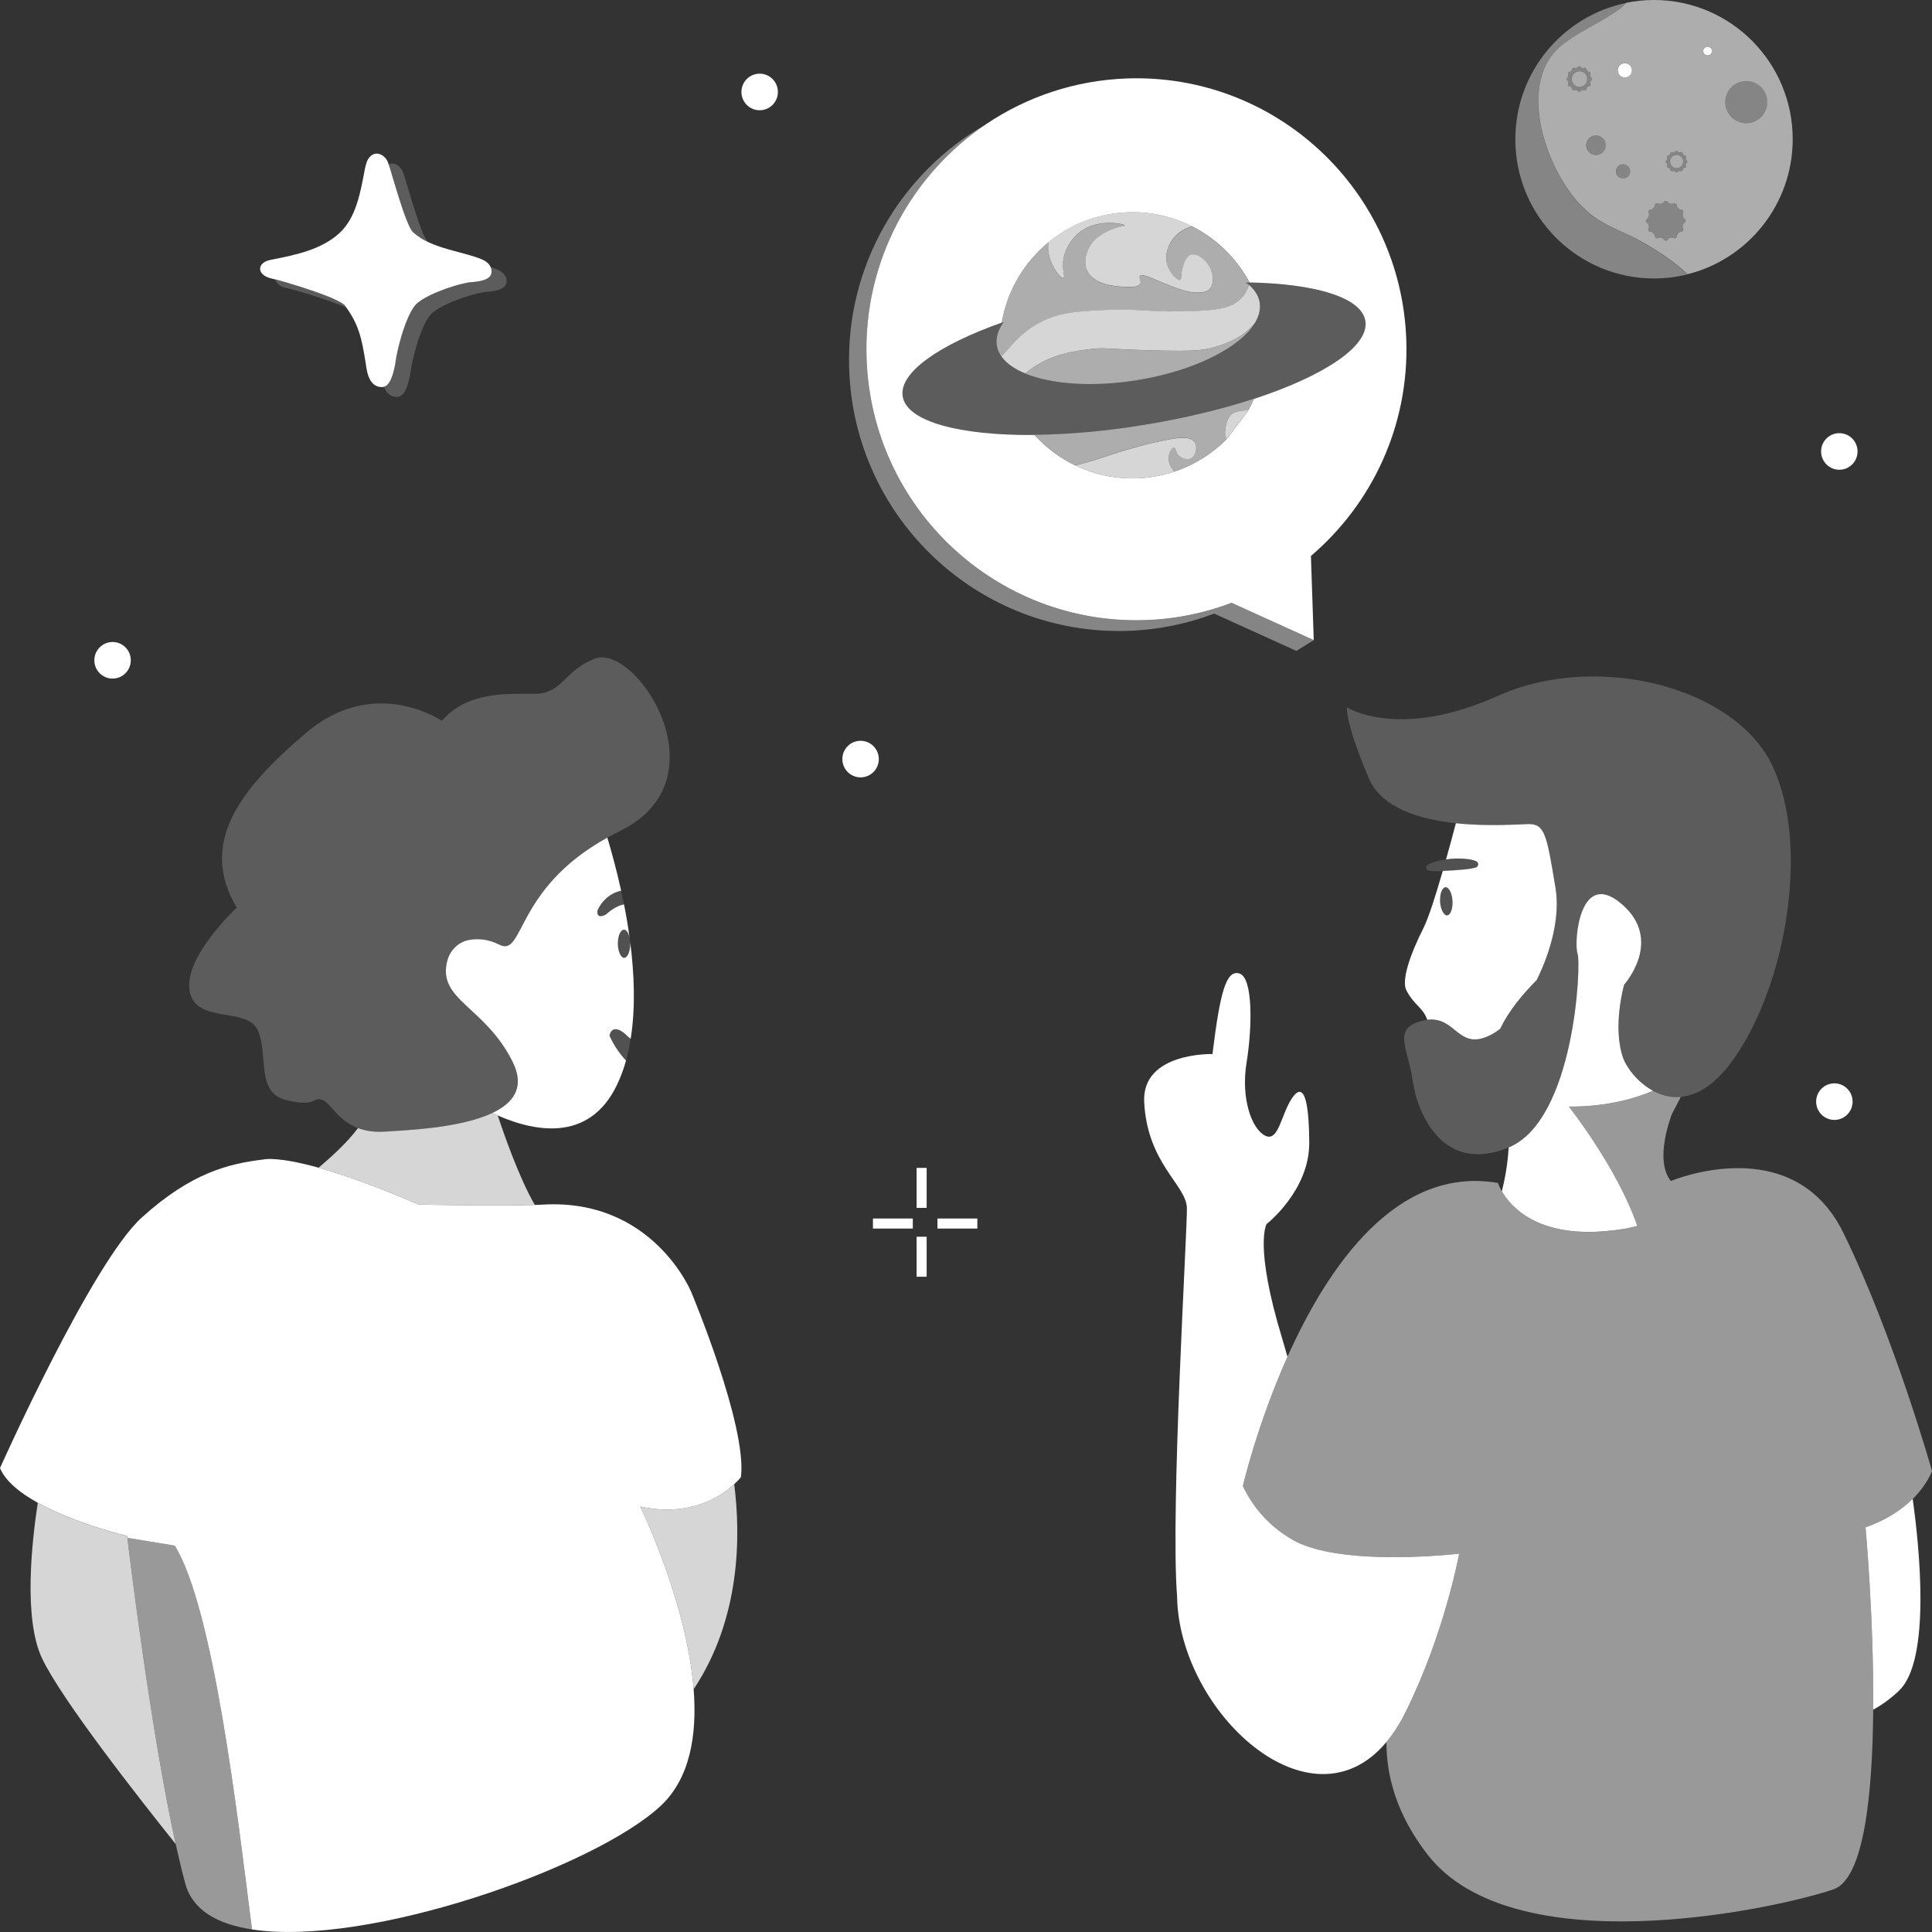
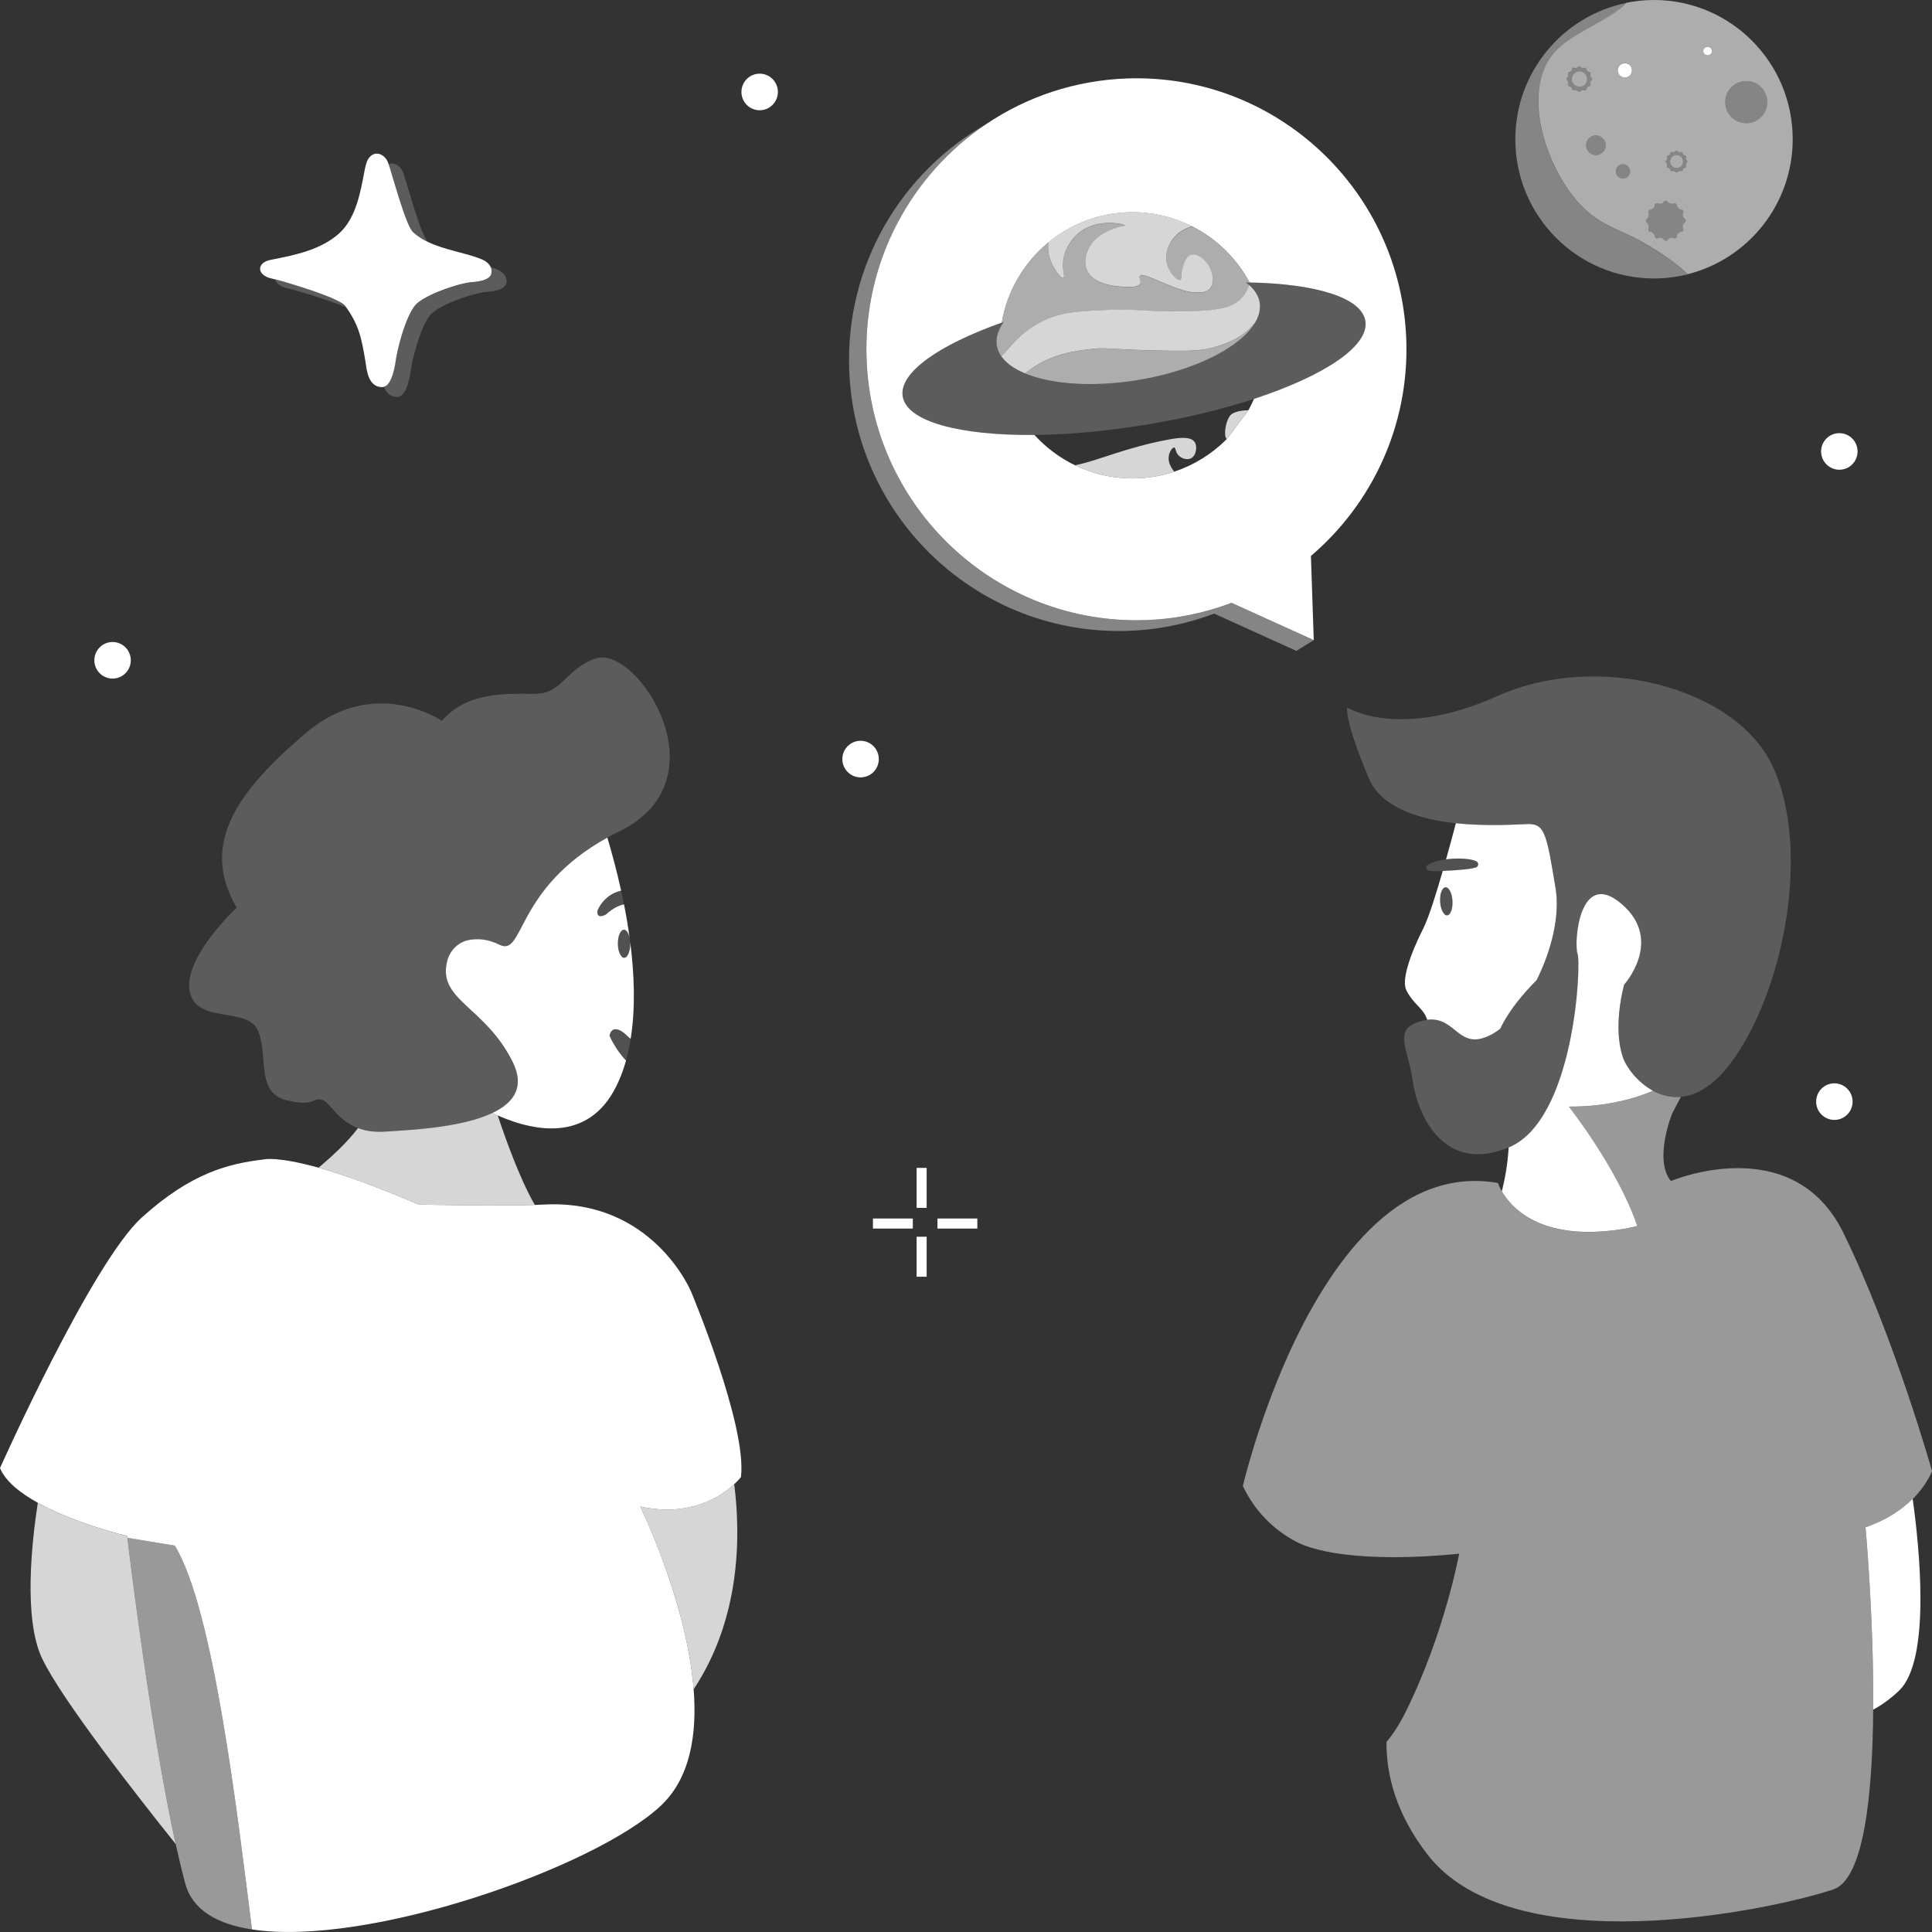
<svg xmlns="http://www.w3.org/2000/svg" viewBox="0 0 300 300">
  <rect x="0" y="0" width="300" height="300" fill="#333333" stroke="none" />
  <g fill="#fff">
    <path d="m 265.15 7.25 c .37 0 .67 .3 .67 .68 s -.3 .68 -.67 .68 -.67 -.3 -.67 -.68 .3 -.68 .67 -.68 z m -12.85 2.56 c .61 0 1.11 .5 1.11 1.11 s -.5 1.11 -1.11 1.11 -1.11 -.5 -1.11 -1.11 .5 -1.11 1.11 -1.11 z m -6.86 .59 c -.05 -.07 -.12 -.11 -.2 -.11 v -.01 c -.08 0 -.16 .04 -.21 .11 -.05 .09 -.12 .14 -.23 .16 -.02 0 -.03 .01 -.05 .01 -.1 .03 -.19 .03 -.28 -.02 -.07 -.04 -.16 -.03 -.23 .01 l -.01 -.01 c -.07 .04 -.12 .12 -.12 .2 0 .1 -.04 .18 -.12 .25 -.01 .01 -.03 .03 -.04 .04 -.07 .08 -.15 .12 -.25 .13 -.08 .01 -.15 .05 -.19 .12 l -.01 -.01 c -.04 .07 -.04 .16 -.01 .23 .05 .08 .06 .18 .02 .28 -.01 .02 -.01 .03 -.01 .05 -.02 .1 -.07 .18 -.15 .24 -.07 .05 -.11 .12 -.11 .2 h -.01 c 0 .08 .04 .16 .11 .21 .09 .05 .14 .13 .16 .23 0 .02 .01 .04 .01 .05 .03 .1 .03 .19 -.02 .28 -.04 .07 -.03 .16 .01 .23 l -.01 .01 c .04 .07 .12 .12 .2 .12 .1 0 .18 .04 .25 .12 .01 .01 .03 .03 .04 .04 .08 .07 .12 .16 .13 .25 .01 .08 .05 .15 .12 .19 l -.01 .01 c .07 .04 .16 .04 .23 .01 .08 -.05 .18 -.06 .28 -.02 .02 .01 .03 .01 .05 .01 .1 .02 .18 .07 .24 .15 .05 .07 .12 .11 .2 .11 v .01 c .08 0 .16 -.04 .21 -.11 .05 -.09 .12 -.14 .23 -.16 .02 0 .04 -.01 .05 -.01 .1 -.03 .19 -.03 .28 .02 .07 .04 .16 .03 .23 -.01 l .01 .01 c .07 -.04 .12 -.12 .12 -.2 0 -.1 .04 -.18 .12 -.25 .01 -.01 .03 -.03 .04 -.04 .07 -.08 .15 -.12 .25 -.13 .08 -.01 .15 -.05 .19 -.12 l .01 .01 c .04 -.07 .04 -.16 .01 -.23 -.05 -.08 -.06 -.18 -.02 -.28 .01 -.02 .01 -.03 .01 -.05 .02 -.1 .07 -.18 .15 -.24 .07 -.05 .11 -.12 .11 -.2 h .01 c 0 -.08 -.04 -.16 -.11 -.21 -.09 -.05 -.14 -.13 -.16 -.23 0 -.02 -.01 -.04 -.01 -.05 -.03 -.1 -.03 -.19 .02 -.28 .04 -.07 .03 -.16 -.01 -.23 l .01 -.01 c -.04 -.07 -.12 -.12 -.2 -.12 -.1 0 -.18 -.04 -.25 -.12 -.01 -.01 -.03 -.03 -.04 -.04 -.08 -.07 -.12 -.16 -.13 -.25 -.01 -.08 -.05 -.15 -.12 -.19 l .01 -.01 c -.07 -.04 -.16 -.04 -.23 -.01 -.08 .05 -.18 .06 -.28 .02 -.02 -.01 -.03 -.01 -.05 -.01 -.1 -.02 -.18 -.07 -.24 -.15 z m 25.73 2.19 c 1.8 0 3.26 1.46 3.26 3.27 s -1.46 3.27 -3.26 3.27 -3.26 -1.46 -3.26 -3.27 1.46 -3.27 3.26 -3.27 z m -23.34 8.43 c .84 0 1.53 .69 1.53 1.53 s -.68 1.53 -1.53 1.53 -1.53 -.69 -1.53 -1.53 .68 -1.53 1.53 -1.53 z m 12.67 2.47 c -.04 -.06 -.1 -.09 -.17 -.09 v -.01 c -.07 0 -.14 .04 -.18 .09 -.04 .07 -.1 .11 -.19 .13 -.02 0 -.03 .01 -.05 .01 -.08 .03 -.16 .02 -.24 -.01 -.06 -.03 -.13 -.03 -.19 .01 v -.01 c -.06 .04 -.1 .1 -.11 .17 0 .08 -.03 .15 -.1 .21 -.01 .01 -.02 .02 -.03 .03 -.06 .07 -.13 .1 -.21 .11 -.07 .01 -.13 .04 -.16 .1 h -.01 c -.04 .06 -.04 .14 -.01 .2 .04 .07 .05 .15 .02 .23 -.01 .02 -.01 .03 -.01 .05 -.02 .09 -.06 .15 -.13 .2 -.06 .04 -.09 .1 -.09 .17 h -.01 c 0 .07 .04 .14 .09 .18 .07 .04 .11 .11 .13 .19 0 .02 .01 .03 .01 .05 .03 .08 .02 .16 -.01 .24 -.03 .06 -.03 .13 .01 .19 h -.01 c .04 .06 .1 .1 .17 .11 .08 0 .15 .03 .21 .1 .01 .01 .02 .02 .03 .03 .06 .06 .1 .13 .11 .21 .01 .07 .04 .13 .1 .16 v .01 c .06 .04 .14 .04 .2 .01 .07 -.04 .15 -.05 .23 -.02 .02 .01 .03 .01 .05 .01 .09 .02 .15 .06 .2 .13 .04 .06 .1 .09 .17 .09 v .01 c .07 0 .14 -.04 .18 -.09 .04 -.07 .1 -.12 .19 -.13 .02 0 .03 -.01 .05 -.01 .08 -.03 .16 -.02 .24 .01 .06 .03 .13 .03 .19 -.01 v .01 c .06 -.04 .1 -.1 .11 -.17 0 -.08 .03 -.15 .1 -.21 .01 -.01 .02 -.02 .03 -.03 .06 -.07 .13 -.1 .21 -.11 .07 -.01 .13 -.04 .16 -.1 h .01 c .04 -.06 .04 -.14 .01 -.2 -.04 -.07 -.05 -.15 -.02 -.23 .01 -.02 .01 -.03 .01 -.05 .02 -.09 .06 -.15 .13 -.2 .06 -.04 .09 -.1 .09 -.17 h .01 c 0 -.07 -.04 -.14 -.09 -.18 -.07 -.04 -.11 -.11 -.13 -.19 0 -.02 -.01 -.03 -.01 -.05 -.03 -.08 -.02 -.16 .01 -.24 .03 -.06 .03 -.13 -.01 -.19 h .01 c -.04 -.06 -.1 -.1 -.17 -.11 -.08 0 -.15 -.03 -.21 -.1 -.01 -.01 -.02 -.02 -.03 -.03 -.06 -.06 -.1 -.13 -.11 -.21 -.01 -.07 -.04 -.13 -.1 -.16 v -.01 c -.06 -.04 -.14 -.04 -.2 -.01 -.07 .04 -.15 .05 -.23 .02 -.02 -.01 -.03 -.01 -.05 -.01 -.09 -.02 -.15 -.06 -.2 -.13 z m -8.47 2.01 c .61 0 1.11 .5 1.11 1.11 s -.5 1.11 -1.11 1.11 -1.11 -.5 -1.11 -1.11 .5 -1.11 1.11 -1.11 z m 6.92 5.83 c -.05 -.09 -.14 -.14 -.24 -.14 -.03 -.01 -.06 -.01 -.09 -.01 -.1 0 -.2 .06 -.25 .15 -.08 .15 -.21 .24 -.38 .27 -.02 .01 -.04 .01 -.07 .02 -.17 .06 -.33 .04 -.47 -.04 -.09 -.05 -.19 -.05 -.28 0 -.03 .01 -.06 .02 -.08 .04 -.09 .05 -.14 .15 -.14 .25 .01 .17 -.06 .31 -.2 .43 -.02 .02 -.03 .03 -.05 .05 -.12 .13 -.26 .2 -.43 .21 -.1 0 -.19 .06 -.24 .14 -.02 .02 -.04 .05 -.05 .07 -.05 .09 -.05 .2 0 .29 .09 .14 .1 .3 .04 .47 -.01 .02 -.01 .04 -.02 .07 -.04 .18 -.13 .31 -.27 .39 -.09 .05 -.14 .14 -.14 .24 -.01 .03 -.01 .06 -.01 .09 0 .1 .06 .2 .14 .25 .15 .08 .24 .21 .27 .38 .01 .02 .01 .04 .02 .07 .06 .17 .04 .33 -.04 .47 -.05 .09 -.05 .19 0 .28 .01 .03 .02 .06 .04 .08 .05 .09 .15 .14 .25 .15 .17 -.01 .31 .06 .43 .2 .02 .02 .03 .03 .05 .05 .13 .12 .2 .26 .21 .43 0 .1 .06 .19 .14 .24 .02 .02 .05 .04 .07 .05 .09 .05 .2 .05 .29 0 .14 -.09 .3 -.1 .47 -.04 .02 .01 .04 .01 .07 .02 .17 .04 .31 .13 .39 .27 .05 .09 .14 .14 .24 .14 .03 .01 .06 .01 .09 .01 .1 0 .2 -.06 .25 -.15 .08 -.15 .21 -.24 .38 -.27 .02 -.01 .04 -.01 .07 -.02 .17 -.06 .33 -.04 .47 .04 .09 .05 .19 .05 .28 0 .03 -.01 .06 -.02 .08 -.04 .09 -.05 .14 -.15 .14 -.25 -.01 -.17 .06 -.31 .2 -.43 .02 -.02 .03 -.03 .05 -.05 .12 -.13 .26 -.2 .43 -.21 .1 0 .19 -.06 .24 -.14 .02 -.02 .04 -.05 .05 -.07 .05 -.09 .05 -.2 0 -.29 -.09 -.14 -.1 -.3 -.04 -.47 .01 -.02 .01 -.04 .02 -.07 .04 -.18 .13 -.31 .27 -.39 .09 -.05 .14 -.14 .14 -.24 .01 -.03 .01 -.06 .01 -.09 0 -.1 -.06 -.2 -.14 -.25 -.15 -.08 -.24 -.21 -.27 -.38 -.01 -.02 -.01 -.04 -.02 -.07 -.06 -.17 -.04 -.33 .04 -.47 .05 -.09 .05 -.19 0 -.28 -.01 -.03 -.02 -.06 -.04 -.08 -.05 -.09 -.15 -.14 -.25 -.15 -.17 .01 -.31 -.06 -.43 -.2 -.02 -.02 -.03 -.03 -.05 -.05 -.13 -.12 -.2 -.26 -.21 -.43 0 -.1 -.06 -.19 -.14 -.24 -.02 -.02 -.05 -.04 -.07 -.05 -.09 -.05 -.2 -.05 -.29 0 -.14 .09 -.3 .1 -.47 .04 -.02 -.01 -.04 -.01 -.07 -.02 -.17 -.04 -.31 -.13 -.39 -.27 z m -6.44 -30.89 c 1.4 -.29 2.84 -.44 4.32 -.44 11.89 0 21.54 9.68 21.54 21.61 0 10.12 -6.95 18.63 -16.32 20.97 -1 -.96 -2.07 -1.82 -3.22 -2.61 -1.73 -1.19 -3.54 -2.33 -5.44 -3.24 -2.05 -.98 -4.1 -1.76 -5.96 -3.13 -3.83 -2.82 -6.52 -7.91 -7.77 -12.43 -1.07 -3.87 -1.33 -8.77 1.07 -12.23 .85 -1.22 2.02 -2.16 3.25 -2.97 2.13 -1.4 4.45 -2.49 6.57 -3.9 .62 -.41 1.48 -.96 1.97 -1.65 z" fill-rule="evenodd" opacity=".6" />
    <path d="m 107.71 262.31 c -1.07 -13.65 -8.3 -28.38 -8.3 -28.38 7.79 1.7 12.62 -1.63 14.6 -3.47 1.03 8.14 .98 20.87 -6.3 31.85 z" opacity=".8" />
    <path d="m 83.05 187.1 c -5.67 .19 -18.02 -.05 -18.02 -.05 -6.9 -2.97 -11.94 -4.71 -15.56 -5.73 2.01 -1.69 4.49 -3.96 6.12 -6.15 1.1 .42 2.45 .66 4.15 .55 3.91 -.24 11.88 -.61 16.7 -2.89 h .01 c .27 .13 .55 .26 .84 .38 .92 2.78 3.33 9.73 5.76 13.89 z" opacity=".8" />
    <path d="m 27.28 286.34 c -5.73 -7.16 -17.72 -22.43 -20.75 -28.83 -2.91 -6.15 -1.6 -18.06 -.66 -24.15 5.9 3.28 13.88 5.16 13.88 5.16 s .02 .09 .03 .28 c .36 3.01 3.62 29.89 7.5 47.55 z" opacity=".8" />
    <path d="m 243.61 171.83 s 7.56 9.55 10.63 18.54 c -1.31 .35 -2.89 .62 -4.82 .79 -10.7 .97 -14.83 -3.78 -16.21 -6.17 v -.01 c .42 -1.7 .91 -4.11 1.05 -6.8 .01 0 .01 -.01 .02 -.01 10.23 -4.25 11.28 -28.47 10.68 -30.08 -.59 -1.62 .23 -13.38 6.84 -7.73 s .4 12.53 .4 12.53 -1.84 6.38 -.21 11.26 c .52 1.55 2.25 3.9 4.69 5.23 -2.54 1.08 -7.02 2.5 -13.07 2.45 z" />
    <path d="m 204 99.4 l -2.7 1.67 -12.76 -5.79 c -4.17 1.58 -8.66 2.52 -13.36 2.68 -23.14 .78 -42.54 -17.4 -43.32 -40.63 -.55 -16.22 8.13 -30.59 21.29 -38.06 -11.63 7.83 -19.1 21.31 -18.59 36.4 .78 23.23 20.18 41.41 43.33 40.63 4.69 -.16 9.18 -1.1 13.35 -2.68 l 12.76 5.79 z" opacity=".4" />
    <path d="m 218.37 52.81 c -.79 -23.23 -20.19 -41.41 -43.33 -40.63 -8.11 .28 -15.61 2.86 -21.89 7.08 -11.63 7.83 -19.1 21.31 -18.59 36.4 .78 23.23 20.18 41.41 43.33 40.63 4.69 -.16 9.18 -1.1 13.35 -2.68 l 12.76 5.79 -.44 -13.07 c 9.43 -8.04 15.26 -20.16 14.81 -33.53 z m -23.65 9.13 c -.26 .58 -.54 1.15 -.84 1.72 -.04 .02 -.09 .03 -.13 .05 h .1 l -3.33 4.44 -.03 .05 -.01 -.01 c -2.25 2.27 -5.03 4.01 -8.13 5.05 -2.04 .67 -4.22 1.05 -6.49 1.05 -3.2 0 -6.23 -.73 -8.93 -2.04 -2.4 -1.16 -4.53 -2.77 -6.3 -4.71 -11.58 .1 -19.82 -2.06 -20.46 -5.99 -.59 -3.67 5.59 -7.98 15.38 -11.45 .85 -5 3.49 -9.37 7.24 -12.46 3.56 -2.93 8.11 -4.69 13.07 -4.69 3.32 0 6.46 .79 9.24 2.2 3.8 1.91 6.92 4.97 8.93 8.71 10.26 .21 17.39 2.33 17.98 5.97 .64 3.9 -6.4 8.54 -17.29 12.11 z" />
    <path d="m 195.64 47.81 c -.04 .75 -.29 1.51 -.73 2.26 -.06 .08 -.12 .16 -.19 .24 -1.86 2.2 -4.28 3 -5.81 3.49 -1.98 .64 -3.58 .76 -9.37 .62 -7.94 -.19 -7.79 -.5 -10.06 -.23 -2.68 .31 -6.24 .77 -9.6 3.26 -.17 .12 -.42 .31 -.71 .53 -1.67 -.69 -2.94 -1.59 -3.68 -2.65 1.26 -1.16 2.63 -3.48 6.01 -5.26 3.04 -1.6 5.71 -1.73 10.38 -1.94 5.16 -.25 6.94 .49 14.09 .15 3.14 -.15 5.56 -.42 7.04 -2.25 .47 -.58 .75 -1.2 .93 -1.79 .21 .18 .4 .37 .57 .56 .58 .65 .96 1.38 1.09 2.17 .04 .27 .05 .55 .04 .82 z" opacity=".8" />
    <path d="m 294.88 262.53 c -1.4 1.32 -2.75 2.27 -4.01 2.94 .11 -14.14 -1.19 -28.31 -1.19 -28.31 3.39 -1.17 5.73 -2.84 7.32 -4.42 1 7.1 2.92 25.02 -2.12 29.78 z" />
-     <path d="m 226.58 241.25 s -2.3 12.58 -8.4 24.75 c -.88 1.77 -1.85 3.25 -2.89 4.49 -11.81 14.2 -32.12 -4.65 -32.51 -22.44 v -.11 c -1.07 -13.54 1.62 -57.3 1.52 -60.4 -.12 -3.55 -6.16 -6.89 -6.63 -16.42 -.39 -7.76 10.6 -7.45 10.6 -7.45 1.18 -9.53 2.09 -13 4.1 -12.53 2.25 .5 2.08 8.44 1.19 13.91 -.88 5.47 .76 10.18 2.86 11.28 2.09 1.1 2.5 -3.22 4.15 -5.73 1.66 -2.51 2.68 -.68 2.73 6.79 .06 7.48 -6.62 12.67 -6.62 12.67 s -2 3.25 2.42 17.8 c .28 .93 .56 1.88 .82 2.81 -4.71 10.53 -6.93 20.08 -6.93 20.08 1.98 4.13 4.95 6.88 8.33 8.68 .01 0 .01 .01 .02 .01 1.27 .62 2.79 1.09 4.45 1.44 8.24 1.74 19.8 .48 20.73 .38 .04 -.01 .06 -.01 .06 -.01 z" />
    <path d="m 241.54 137.89 c -1.35 -8.2 -1.65 -9.93 -4.14 -9.93 -1.2 0 -6.12 .43 -11.33 -.13 -.44 1.66 -.96 3.62 -1.53 5.62 .28 -.04 .57 -.08 .85 -.1 .64 -.05 1.28 -.05 1.91 -.01 .48 .03 .96 .09 1.43 .22 .15 .04 .31 .1 .46 .16 .15 .05 .27 .18 .32 .34 .08 .28 -.08 .57 -.36 .65 h -.01 c -.61 .18 -1.22 .25 -1.82 .31 l -1.8 .14 -1.49 .08 c -1.08 3.74 -2.21 7.32 -3.02 8.92 -2.06 4.07 -3.43 8.1 -2.62 9.64 1.18 2.25 2.54 2.67 3.17 4.39 .02 .05 .04 .1 .07 .16 h .01 c 4.5 -.55 4.77 4.96 9.87 2.34 .48 -.25 .96 -.57 1.45 -.95 1.36 -2.88 3.66 -5.55 5.63 -7.52 .01 0 .01 0 .01 -.01 2.27 -4.53 3.67 -9.96 2.94 -14.34 z m -16.03 2.86 c -.1 .79 -.41 1.37 -.8 1.39 -.14 .01 -.27 -.05 -.39 -.15 -.01 -.02 -.03 -.05 -.04 -.06 -.34 -.34 -.61 -1.05 -.66 -1.92 -.01 -.3 0 -.59 .03 -.85 .1 -.79 .41 -1.36 .81 -1.39 .26 -.01 .52 .22 .71 .6 .2 .38 .34 .92 .37 1.53 .02 .3 .01 .59 -.03 .85 z" />
    <path d="m 297 232.75 c -1.59 1.58 -3.93 3.24 -7.32 4.42 0 0 1.3 14.17 1.19 28.31 -.1 13.18 -1.43 26.31 -6.2 27.91 -9.89 3.31 -49.86 11.65 -63.04 -5.46 -4.86 -6.3 -6.37 -12.33 -6.34 -17.44 1.04 -1.23 2.01 -2.72 2.89 -4.49 6.1 -12.16 8.4 -24.75 8.4 -24.75 s -.02 0 -.06 .01 c -.93 .1 -12.49 1.36 -20.73 -.38 -1.66 -.34 -3.18 -.81 -4.45 -1.44 -.01 0 -.01 -.01 -.02 -.01 -3.38 -1.8 -6.35 -4.55 -8.33 -8.68 0 0 2.22 -9.55 6.93 -20.08 6.27 -13.99 16.94 -29.7 32.68 -26.98 0 0 .16 .53 .61 1.3 v .01 c 1.38 2.39 5.51 7.15 16.21 6.17 1.93 -.17 3.51 -.44 4.82 -.79 -3.07 -8.99 -10.63 -18.54 -10.63 -18.54 6.05 .05 10.53 -1.37 13.07 -2.45 h .01 c 1.26 .68 2.73 1.08 4.31 .94 l -1.34 2.56 s -2.92 7.13 -.21 10.5 c 0 0 18.92 -8.03 26.8 8.07 7.88 16.11 13.75 36.95 13.75 36.95 s -.7 2.07 -3 4.36 z" opacity=".5" />
    <path d="m 269.33 164.27 c -2.9 4.16 -5.77 5.82 -8.33 6.05 -1.58 .14 -3.05 -.26 -4.31 -.94 h -.01 c -2.44 -1.32 -4.17 -3.68 -4.69 -5.23 -1.63 -4.88 .21 -11.26 .21 -11.26 s 6.21 -6.88 -.4 -12.53 -7.43 6.11 -6.84 7.73 c .6 1.62 -.45 25.84 -10.68 30.08 -.01 0 -.01 .01 -.02 .01 -10.21 4.22 -14.19 -5.29 -14.9 -10.38 s -3.36 -8.23 1.71 -9.34 c .19 -.04 .38 -.07 .56 -.09 h .01 c 4.5 -.55 4.77 4.96 9.87 2.34 .48 -.25 .96 -.57 1.45 -.95 1.36 -2.88 3.66 -5.55 5.63 -7.52 .01 0 .01 0 .01 -.01 2.27 -4.53 3.67 -9.96 2.94 -14.34 -1.35 -8.2 -1.65 -9.93 -4.14 -9.93 -1.2 0 -6.12 .43 -11.33 -.13 -5.61 -.6 -11.56 -2.35 -13.53 -7 -3.8 -8.98 -3.37 -10.98 -3.37 -10.98 s 8.02 5.13 23.4 -1.79 c 15.38 -6.91 36.81 -1.42 42.63 10.8 5.82 12.2 2.27 33.69 -5.87 45.41 z" opacity=".2" />
    <path d="m 225.54 139.9 c .02 .3 .01 .59 -.03 .85 -.1 .79 -.41 1.37 -.8 1.39 -.14 .01 -.27 -.05 -.39 -.15 -.01 -.02 -.03 -.05 -.04 -.06 -.34 -.34 -.61 -1.05 -.66 -1.92 -.01 -.3 0 -.59 .03 -.85 .1 -.79 .41 -1.36 .81 -1.39 .26 -.01 .52 .22 .71 .6 .2 .38 .34 .92 .37 1.53 z" opacity=".15" />
    <path d="m 229.15 134.72 h -.01 c -.61 .18 -1.22 .25 -1.82 .31 l -1.8 .14 -1.49 .08 -.31 .02 c -.3 .01 -.61 .02 -.91 .01 -.31 -.01 -.62 -.03 -.95 -.09 -.07 -.02 -.13 -.04 -.18 -.08 -.06 -.03 -.1 -.08 -.14 -.14 -.03 -.06 -.06 -.12 -.07 -.18 -.03 -.18 .06 -.38 .22 -.48 .15 -.09 .29 -.17 .44 -.24 .44 -.21 .91 -.34 1.37 -.44 .35 -.07 .69 -.13 1.04 -.17 .28 -.04 .57 -.08 .85 -.1 .64 -.05 1.28 -.05 1.91 -.01 .48 .03 .96 .09 1.43 .22 .15 .04 .31 .1 .46 .16 .15 .05 .27 .18 .32 .34 .08 .28 -.08 .57 -.36 .65 z" opacity=".15" />
    <path d="m 115.05 229.37 s -.35 .46 -1.04 1.09 c -1.98 1.85 -6.81 5.17 -14.6 3.47 0 0 7.23 14.73 8.3 28.38 .55 7.06 -.54 13.85 -5.15 18.13 -10.37 9.63 -45.53 21.93 -63.43 19.16 -2.27 -17.86 -5.95 -49.74 -11.98 -59.59 l -.76 -.13 -6.61 -1.09 c -.01 -.19 -.03 -.28 -.03 -.28 s -7.98 -1.88 -13.88 -5.16 c -2.72 -1.51 -5.01 -3.32 -5.87 -5.39 0 0 14.25 -31.87 22.01 -38.9 7.75 -7.02 13.6 -8.39 19.01 -9.03 0 0 1.96 -.51 8.45 1.29 3.62 1.02 8.66 2.76 15.56 5.73 0 0 12.35 .24 18.02 .05 .47 -.01 .89 -.03 1.25 -.05 17.05 -.99 23.02 13.54 23.02 13.54 s 8.73 20.79 7.73 28.78 z" />
    <path d="m 39.13 299.6 c -5.42 -.82 -9.26 -3.03 -10.36 -7.12 -.5 -1.86 -1 -3.93 -1.49 -6.15 -3.88 -17.65 -7.14 -44.54 -7.5 -47.55 l 6.61 1.09 .76 .13 c 6.03 9.84 9.71 41.73 11.98 59.59 z" opacity=".5" />
    <path d="m 94.64 160.81 s .86 2.09 2.57 3.87 c -.3 1.06 -.65 2.08 -1.08 3.06 -4.13 9.65 -12.75 8.14 -18.84 5.47 -.29 -.12 -.57 -.25 -.84 -.38 .21 -.1 .41 -.2 .61 -.31 2.89 -1.57 4.37 -3.93 2.56 -7.6 -4.31 -8.72 -11.84 -9.62 -10.14 -15.82 .44 -1.61 1.77 -2.87 3.4 -3.15 1.24 -.22 2.86 -.17 4.66 .74 3.89 1.98 2.33 -8.64 16.77 -16.63 .67 2.27 1.45 5.1 2.14 8.24 -2.79 .64 -3.68 3.12 -3.68 3.12 -.17 1.47 1.34 .57 1.34 .57 1.07 -.98 2.02 -1.41 2.79 -1.55 .33 1.66 .63 3.39 .86 5.16 -.05 -.22 -.11 -.43 -.19 -.6 -.18 -.39 -.42 -.64 -.69 -.63 -.39 0 -.73 .55 -.87 1.33 -.05 .26 -.07 .55 -.07 .85 .01 .86 .24 1.59 .56 1.94 .01 .02 .02 .05 .04 .07 .12 .11 .24 .17 .38 .17 .39 -.01 .73 -.56 .87 -1.35 .05 -.26 .07 -.54 .07 -.85 0 -.1 0 -.2 -.01 -.3 .65 5 .85 10.28 .08 15.08 -.3 -.23 -.61 -.5 -.94 -.83 0 0 -1.87 -1.68 -2.35 .31 z" />
    <path d="m 96.22 129.07 c -.67 .33 -1.31 .66 -1.91 .99 v .01 c -14.44 7.99 -12.88 18.61 -16.77 16.63 -1.8 -.91 -3.42 -.96 -4.66 -.74 -1.63 .28 -2.96 1.55 -3.4 3.15 -1.7 6.19 5.83 7.1 10.14 15.82 1.81 3.66 .33 6.03 -2.56 7.6 -.2 .11 -.4 .21 -.61 .31 h -.01 c -4.82 2.28 -12.79 2.65 -16.7 2.89 -1.7 .11 -3.05 -.13 -4.15 -.55 -3.16 -1.19 -4.25 -3.89 -5.47 -4.35 -1.64 -.62 -.91 1.16 -5.67 0 -4.76 -1.17 -2.74 -6.92 -4.39 -10.78 -1.65 -3.85 -9.7 -.92 -10.62 -6.2 -.91 -5.28 7.32 -12.91 7.32 -12.91 -5.85 -9.91 .19 -18.17 10.8 -27.17 10.62 -9 21.05 -1.84 21.05 -1.84 3.98 -4.59 10.03 -4.19 14.4 -4.19 s 4.61 -3.73 9.44 -5.48 c 6.35 -2.3 20.26 18.74 3.77 26.81 z" opacity=".2" />
    <ellipse cx="17.48" cy="102.53" rx="2.83" ry="2.84" />
    <ellipse cx="133.63" cy="117.87" rx="2.83" ry="2.84" />
    <ellipse cx="285.61" cy="70.1" rx="2.83" ry="2.84" />
    <ellipse cx="284.84" cy="171.06" rx="2.83" ry="2.84" />
    <ellipse cx="117.96" cy="14.28" rx="2.83" ry="2.84" />
    <path d="m 142.33 181.35 h 1.56 v 6.21 h -1.56 z" />
    <path d="m 142.33 192.04 h 1.56 v 6.21 h -1.56 z" />
    <path d="m 135.55 189.21 h 6.19 v 1.56 h -6.19 z" />
    <path d="m 145.57 189.21 h 6.19 v 1.56 h -6.19 z" />
    <path d="m 66.55 37.64 c -.4 -.18 -.78 -.39 -1.15 -.61 -.01 -.01 -.03 -.02 -.04 -.03 -.19 -.12 -.38 -.25 -.56 -.38 -.23 -.17 -.45 -.35 -.66 -.54 -.05 -.05 -.11 -.11 -.16 -.18 -.06 -.08 -.11 -.16 -.17 -.26 -.03 -.06 -.07 -.12 -.11 -.19 -.09 -.17 -.18 -.37 -.28 -.59 -.08 -.17 -.15 -.35 -.23 -.54 -.2 -.47 -.4 -1.02 -.6 -1.61 -.04 -.14 -.09 -.28 -.14 -.42 -.02 -.07 -.05 -.14 -.07 -.21 -.05 -.14 -.09 -.28 -.14 -.42 -.07 -.22 -.14 -.43 -.21 -.65 -.04 -.15 -.09 -.29 -.14 -.44 -.01 -.05 -.03 -.1 -.05 -.16 -.04 -.14 -.09 -.28 -.13 -.42 -.07 -.24 -.15 -.48 -.22 -.72 -.04 -.15 -.09 -.29 -.13 -.43 l -.03 -.09 c -.07 -.25 -.14 -.49 -.22 -.73 0 -.02 -.01 -.04 -.02 -.06 -.07 -.25 -.14 -.48 -.21 -.71 0 -.01 0 -.01 -.01 -.02 -.04 -.12 -.07 -.24 -.1 -.35 s -.06 -.22 -.1 -.32 c -.06 -.2 -.11 -.38 -.16 -.54 -.02 -.04 -.03 -.08 -.05 -.12 0 -.02 -.01 -.03 -.01 -.05 -.04 -.13 -.08 -.25 -.12 -.36 .92 -.39 1.93 .36 2.26 1.26 .7 1.99 2.74 9.79 3.89 10.86 .02 .02 .05 .04 .07 .06 z" opacity=".2" />
    <path d="m 78.66 43.84 c -.12 1.42 -2.94 1.45 -3.4 1.51 -2.64 .4 -7.4 2.19 -8.51 3.63 -1.39 1.8 -2.4 5.62 -2.83 7.73 -.17 .81 -.51 4.95 -2.28 4.93 -1.09 -.01 -1.68 -.71 -2.02 -1.55 .03 -.01 .06 -.02 .09 -.04 .04 -.01 .08 -.03 .11 -.05 .03 -.01 .06 -.02 .09 -.05 .05 -.03 .1 -.07 .15 -.1 .04 -.03 .07 -.07 .1 -.1 .12 -.12 .23 -.27 .33 -.43 s .19 -.34 .27 -.53 c .16 -.38 .29 -.81 .39 -1.23 .04 -.14 .07 -.29 .1 -.43 .04 -.18 .08 -.36 .11 -.53 0 -.02 0 -.05 .01 -.08 .03 -.13 .05 -.25 .06 -.37 .05 -.32 .09 -.59 .12 -.77 .01 -.06 .02 -.11 .03 -.15 .43 -2.12 1.45 -5.94 2.83 -7.74 1.11 -1.45 5.87 -3.23 8.52 -3.63 .45 -.06 3.27 -.09 3.39 -1.5 .01 -.06 .01 -.13 .01 -.19 0 -.08 -.01 -.15 -.02 -.22 s -.02 -.14 -.04 -.21 c -.02 -.09 -.06 -.18 -.1 -.27 .21 .07 .43 .14 .64 .21 .53 .2 1.98 .75 1.85 2.18 z" opacity=".2" />
    <path d="m 53.57 47.47 c -.81 -1.1 -8.05 -3.38 -10.81 -4.09 .09 .57 .66 1.12 1.73 1.35 1.52 .33 6.39 1.79 9.29 3.02 -.07 -.1 -.13 -.19 -.2 -.29 z" opacity=".2" />
    <path d="m 76.33 42.15 c 0 .06 0 .13 -.01 .19 -.12 1.41 -2.94 1.44 -3.39 1.5 -2.65 .4 -7.41 2.19 -8.52 3.63 -1.38 1.8 -2.4 5.62 -2.83 7.74 -.01 .04 -.02 .09 -.03 .15 -.03 .18 -.07 .45 -.12 .77 -.02 .12 -.04 .24 -.06 .37 -.01 .03 -.01 .06 -.01 .08 -.04 .17 -.07 .35 -.11 .53 -.03 .14 -.06 .28 -.1 .43 -.1 .42 -.23 .85 -.39 1.23 -.08 .19 -.17 .37 -.27 .53 s -.21 .31 -.33 .43 c -.03 .03 -.07 .06 -.1 .1 -.05 .03 -.1 .07 -.15 .1 -.03 .02 -.06 .04 -.09 .05 -.03 .02 -.07 .04 -.11 .05 -.12 .05 -.26 .08 -.41 .08 -2.24 -.02 -2.38 -2.94 -2.56 -4.02 -.59 -3.55 -1.01 -5.71 -3.17 -8.63 -.03 -.03 -.06 -.07 -.1 -.11 -.03 -.03 -.08 -.07 -.13 -.11 -.11 -.09 -.26 -.18 -.43 -.28 -.08 -.05 -.16 -.1 -.26 -.14 -.21 -.12 -.46 -.24 -.73 -.36 -.18 -.08 -.38 -.17 -.58 -.26 -.15 -.06 -.3 -.12 -.45 -.18 -.25 -.1 -.5 -.2 -.76 -.29 -.15 -.06 -.3 -.12 -.45 -.17 -.53 -.2 -1.09 -.39 -1.65 -.58 -.14 -.05 -.28 -.1 -.43 -.14 -.25 -.08 -.5 -.17 -.75 -.25 -.75 -.24 -1.49 -.47 -2.16 -.67 -.37 -.1 -.73 -.2 -1.05 -.3 -.11 -.03 -.22 -.06 -.32 -.09 -.16 -.04 -.3 -.08 -.43 -.11 -.05 -.01 -.1 -.02 -.14 -.03 -.24 -.06 -.44 -.11 -.61 -.15 -2.26 -.5 -2.38 -2.44 -.11 -2.89 3.7 -.73 7.75 -1.51 10.64 -4.12 2.67 -2.41 3.32 -6.53 3.96 -9.84 .09 -.48 .29 -1.31 .55 -1.71 1.03 -1.57 2.64 -.63 3.07 .55 .03 .07 .05 .15 .08 .24 .04 .11 .08 .23 .12 .36 0 .02 .01 .03 .01 .05 .02 .04 .03 .08 .05 .12 .05 .16 .1 .34 .16 .54 .04 .1 .07 .21 .1 .32 s .06 .23 .1 .35 c .01 .01 .01 .01 .01 .02 .07 .23 .14 .46 .21 .71 .01 .02 .02 .04 .02 .06 .08 .24 .15 .48 .22 .73 l .03 .09 c .04 .14 .09 .28 .13 .43 .07 .24 .15 .48 .22 .72 .04 .14 .09 .28 .13 .42 .02 .06 .04 .11 .05 .16 .05 .15 .09 .29 .14 .44 .07 .22 .14 .43 .21 .65 .05 .14 .09 .28 .14 .42 .02 .07 .05 .14 .07 .21 .05 .14 .09 .28 .14 .42 .2 .58 .4 1.13 .6 1.61 .08 .19 .15 .37 .23 .54 .1 .22 .19 .42 .28 .59 .04 .07 .07 .13 .11 .19 .06 .1 .11 .18 .17 .26 .05 .07 .11 .13 .16 .18 .21 .19 .43 .37 .66 .54 .18 .13 .37 .26 .56 .38 .01 .01 .03 .02 .04 .03 .37 .23 .75 .44 1.15 .61 2.48 1.16 5.48 1.6 7.92 2.51 .4 .16 1.33 .5 1.7 1.3 .04 .09 .08 .18 .1 .27 .02 .07 .03 .14 .04 .21 s .02 .14 .02 .22 z" />
    <path d="m 96.9 140.46 c -.77 .14 -1.72 .56 -2.79 1.55 0 0 -1.51 .89 -1.34 -.57 0 0 .89 -2.48 3.68 -3.12 .15 .71 .31 1.42 .45 2.15 z" opacity=".15" />
    <path d="m 97.93 161.33 c -.19 1.14 -.42 2.27 -.72 3.35 -1.71 -1.79 -2.57 -3.87 -2.57 -3.87 .48 -1.99 2.35 -.31 2.35 -.31 .33 .33 .64 .6 .94 .83 z" opacity=".15" />
    <path d="m 97.86 146.55 c 0 .31 -.02 .59 -.07 .85 -.14 .78 -.48 1.34 -.87 1.35 -.14 0 -.26 -.06 -.38 -.17 -.02 -.02 -.03 -.05 -.04 -.07 -.32 -.35 -.55 -1.07 -.56 -1.94 0 -.3 .02 -.59 .07 -.85 .14 -.78 .48 -1.33 .87 -1.33 .27 -.01 .51 .24 .69 .63 .08 .17 .14 .38 .19 .6 v .02 c 0 .02 .01 .04 .01 .06 .02 .07 .03 .14 .04 .21 .01 .03 .01 .06 .01 .1 .02 .07 .02 .14 .02 .21 .01 .01 .01 .02 .01 .03 .01 .1 .01 .2 .01 .3 z" opacity=".15" />
    <path d="m 252.51 .44 c -.48 .69 -1.35 1.24 -1.97 1.65 -2.12 1.41 -4.44 2.5 -6.57 3.9 -1.23 .81 -2.4 1.75 -3.25 2.97 -2.4 3.46 -2.14 8.36 -1.07 12.23 1.25 4.52 3.94 9.61 7.77 12.43 1.85 1.36 3.91 2.15 5.96 3.13 1.9 .91 3.71 2.05 5.44 3.24 1.15 .79 2.22 1.66 3.22 2.61 -1.67 .42 -3.42 .64 -5.21 .64 -11.89 0 -21.53 -9.68 -21.53 -21.61 0 -10.44 7.4 -19.16 17.21 -21.17 z" fill-rule="evenodd" opacity=".4" />
    <path d="m 265.15 7.26 c .38 0 .68 .3 .68 .67 s -.3 .67 -.68 .67 c -.37 0 -.67 -.3 -.67 -.67 s .3 -.67 .67 -.67 z" />
    <path d="m 252.31 9.82 c .61 0 1.1 .49 1.1 1.1 0 .62 -.49 1.11 -1.1 1.11 -.62 0 -1.11 -.49 -1.11 -1.11 0 -.61 .49 -1.1 1.11 -1.1 z" />
    <path d="m 247.12 12.08 c -.09 -.05 -.14 -.13 -.16 -.23 0 -.02 -.01 -.04 -.01 -.05 -.03 -.1 -.03 -.19 .02 -.28 .04 -.07 .03 -.16 -.01 -.23 l .01 -.01 c -.04 -.07 -.12 -.12 -.2 -.12 -.1 0 -.18 -.04 -.25 -.12 -.01 -.01 -.03 -.03 -.04 -.04 -.08 -.07 -.12 -.16 -.13 -.25 -.01 -.08 -.05 -.15 -.12 -.19 l .01 -.01 c -.07 -.04 -.16 -.04 -.23 -.01 -.08 .05 -.18 .06 -.28 .02 -.02 -.01 -.03 -.01 -.05 -.01 -.1 -.02 -.18 -.07 -.24 -.15 -.05 -.07 -.12 -.11 -.2 -.11 v -.01 c -.08 0 -.16 .04 -.21 .11 -.05 .09 -.12 .14 -.23 .16 -.02 0 -.03 .01 -.05 .01 -.1 .03 -.19 .03 -.28 -.02 -.07 -.04 -.16 -.03 -.23 .01 l -.01 -.01 c -.07 .04 -.12 .12 -.12 .2 0 .1 -.04 .18 -.12 .25 -.01 .01 -.03 .03 -.04 .04 -.07 .08 -.15 .12 -.25 .13 -.08 .01 -.15 .05 -.19 .12 l -.01 -.01 c -.04 .07 -.04 .16 -.01 .23 .05 .08 .06 .18 .02 .28 -.01 .02 -.01 .03 -.01 .05 -.02 .1 -.07 .18 -.15 .24 -.07 .05 -.11 .12 -.11 .2 h -.01 c 0 .08 .04 .16 .11 .21 .09 .05 .14 .13 .16 .23 0 .02 .01 .04 .01 .05 .03 .1 .03 .19 -.02 .28 -.04 .07 -.03 .16 .01 .23 l -.01 .01 c .04 .07 .12 .12 .2 .12 .1 0 .18 .04 .25 .12 .01 .01 .03 .03 .04 .04 .08 .07 .12 .16 .13 .25 .01 .08 .05 .15 .12 .19 l -.01 .01 c .07 .04 .16 .04 .23 .01 .08 -.05 .18 -.06 .28 -.02 .02 .01 .03 .01 .05 .01 .1 .02 .18 .07 .24 .15 .05 .07 .12 .11 .2 .11 v .01 c .08 0 .16 -.04 .21 -.11 .05 -.09 .12 -.14 .23 -.16 .02 0 .04 -.01 .05 -.01 .1 -.03 .19 -.03 .28 .02 .07 .04 .16 .03 .23 -.01 l .01 .01 c .07 -.04 .12 -.12 .12 -.2 0 -.1 .04 -.18 .12 -.25 .01 -.01 .03 -.03 .04 -.04 .07 -.08 .15 -.12 .25 -.13 .08 -.01 .15 -.05 .19 -.12 l .01 .01 c .04 -.07 .04 -.16 .01 -.23 -.05 -.08 -.06 -.18 -.02 -.28 .01 -.02 .01 -.03 .01 -.05 .02 -.1 .07 -.18 .15 -.24 .07 -.05 .11 -.12 .11 -.2 h .01 c 0 -.08 -.04 -.16 -.11 -.21 z m -1.88 1.41 c -.66 0 -1.2 -.54 -1.2 -1.21 s .54 -1.21 1.2 -1.21 1.2 .54 1.2 1.21 -.54 1.21 -1.2 1.21 z" fill-rule="evenodd" opacity=".4" />
    <ellipse cx="271.18" cy="15.86" opacity=".4" rx="3.26" ry="3.27" />
    <ellipse cx="247.84" cy="22.55" opacity=".4" rx="1.53" ry="1.53" />
    <g fill-rule="evenodd">
      <path d="m 261.93 24.9 c -.07 -.04 -.11 -.11 -.13 -.19 0 -.02 -.01 -.03 -.01 -.05 -.03 -.08 -.02 -.16 .01 -.24 .03 -.06 .03 -.13 -.01 -.19 h .01 c -.04 -.06 -.1 -.1 -.17 -.11 -.08 0 -.15 -.03 -.21 -.1 -.01 -.01 -.02 -.02 -.03 -.03 -.06 -.06 -.1 -.13 -.11 -.21 -.01 -.07 -.04 -.13 -.1 -.16 v -.01 c -.06 -.04 -.14 -.04 -.2 -.01 -.07 .04 -.15 .05 -.23 .02 -.02 -.01 -.03 -.01 -.05 -.01 -.09 -.02 -.15 -.06 -.2 -.13 -.04 -.06 -.1 -.09 -.17 -.09 v -.01 c -.07 0 -.14 .04 -.18 .09 -.04 .07 -.1 .11 -.19 .13 -.02 0 -.03 .01 -.05 .01 -.08 .03 -.16 .02 -.24 -.01 -.06 -.03 -.13 -.03 -.19 .01 v -.01 c -.06 .04 -.1 .1 -.11 .17 0 .08 -.03 .15 -.1 .21 -.01 .01 -.02 .02 -.03 .03 -.06 .07 -.13 .1 -.21 .11 -.07 .01 -.13 .04 -.16 .1 h -.01 c -.04 .06 -.04 .14 -.01 .2 .04 .07 .05 .15 .02 .23 -.01 .02 -.01 .03 -.01 .05 -.02 .09 -.06 .15 -.13 .2 -.06 .04 -.09 .1 -.09 .17 h -.01 c 0 .07 .04 .14 .09 .18 .07 .04 .11 .11 .13 .19 0 .02 .01 .03 .01 .05 .03 .08 .02 .16 -.01 .24 -.03 .06 -.03 .13 .01 .19 h -.01 c .04 .06 .1 .1 .17 .11 .08 0 .15 .03 .21 .1 .01 .01 .02 .02 .03 .03 .06 .06 .1 .13 .11 .21 .01 .07 .04 .13 .1 .16 v .01 c .06 .04 .14 .04 .2 .01 .07 -.04 .15 -.05 .23 -.02 .02 .01 .03 .01 .05 .01 .09 .02 .15 .06 .2 .13 .04 .06 .1 .09 .17 .09 v .01 c .07 0 .14 -.04 .18 -.09 .04 -.07 .1 -.12 .19 -.13 .02 0 .03 -.01 .05 -.01 .08 -.03 .16 -.02 .24 .01 .06 .03 .13 .03 .19 -.01 v .01 c .06 -.04 .1 -.1 .11 -.17 0 -.08 .03 -.15 .1 -.21 .01 -.01 .02 -.02 .03 -.03 .06 -.07 .13 -.1 .21 -.11 .07 -.01 .13 -.04 .16 -.1 h .01 c .04 -.06 .04 -.14 .01 -.2 -.04 -.07 -.05 -.15 -.02 -.23 .01 -.02 .01 -.03 .01 -.05 .02 -.09 .06 -.15 .13 -.2 .06 -.04 .09 -.1 .09 -.17 h .01 c 0 -.07 -.04 -.14 -.09 -.18 z m -1.59 1.2 c -.56 0 -1.01 -.46 -1.01 -1.02 s .46 -1.02 1.01 -1.02 1.01 .46 1.01 1.02 -.46 1.02 -1.01 1.02 z" opacity=".4" />
      <path d="m 252.04 25.5 c .61 0 1.11 .5 1.11 1.11 s -.5 1.11 -1.11 1.11 -1.11 -.5 -1.11 -1.11 .5 -1.11 1.11 -1.11 z" opacity=".4" />
      <path d="m 258.95 31.33 c -.05 -.09 -.14 -.14 -.24 -.14 -.03 -.01 -.06 -.01 -.09 -.01 -.1 0 -.2 .06 -.25 .15 -.08 .15 -.21 .24 -.38 .27 -.02 .01 -.04 .01 -.07 .02 -.17 .06 -.33 .04 -.47 -.04 -.09 -.05 -.19 -.05 -.28 0 -.03 .01 -.06 .02 -.08 .04 -.09 .05 -.14 .15 -.14 .25 .01 .17 -.06 .31 -.2 .43 -.02 .02 -.03 .03 -.05 .05 -.12 .13 -.26 .2 -.43 .21 -.1 0 -.19 .06 -.24 .14 -.02 .02 -.04 .05 -.05 .07 -.05 .09 -.05 .2 0 .29 .09 .14 .1 .3 .04 .47 -.01 .02 -.01 .04 -.02 .07 -.04 .18 -.13 .31 -.27 .39 -.09 .05 -.14 .14 -.14 .24 -.01 .03 -.01 .06 -.01 .09 0 .1 .06 .2 .14 .25 .15 .08 .24 .21 .27 .38 .01 .02 .01 .04 .02 .07 .06 .17 .04 .33 -.04 .47 -.05 .09 -.05 .19 0 .28 .01 .03 .02 .06 .04 .08 .05 .09 .15 .14 .25 .15 .17 -.01 .31 .06 .43 .2 .02 .02 .03 .03 .05 .05 .13 .12 .2 .26 .21 .43 0 .1 .06 .19 .14 .24 .02 .02 .05 .04 .07 .05 .09 .05 .2 .05 .29 0 .14 -.09 .3 -.1 .47 -.04 .02 .01 .04 .01 .07 .02 .17 .04 .31 .13 .39 .27 .05 .09 .14 .14 .24 .14 .03 .01 .06 .01 .09 .01 .1 0 .2 -.06 .25 -.15 .08 -.15 .21 -.24 .38 -.27 .02 -.01 .04 -.01 .07 -.02 .17 -.06 .33 -.04 .47 .04 .09 .05 .19 .05 .28 0 .03 -.01 .06 -.02 .08 -.04 .09 -.05 .14 -.15 .14 -.25 -.01 -.17 .06 -.31 .2 -.43 .02 -.02 .03 -.03 .05 -.05 .12 -.13 .26 -.2 .43 -.21 .1 0 .19 -.06 .24 -.14 .02 -.02 .04 -.05 .05 -.07 .05 -.09 .05 -.2 0 -.29 -.09 -.14 -.1 -.3 -.04 -.47 .01 -.02 .01 -.04 .02 -.07 .04 -.18 .13 -.31 .27 -.39 .09 -.05 .14 -.14 .14 -.24 .01 -.03 .01 -.06 .01 -.09 0 -.1 -.06 -.2 -.14 -.25 -.15 -.08 -.24 -.21 -.27 -.38 -.01 -.02 -.01 -.04 -.02 -.07 -.06 -.17 -.04 -.33 .04 -.47 .05 -.09 .05 -.19 0 -.28 -.01 -.03 -.02 -.06 -.04 -.08 -.05 -.09 -.15 -.14 -.25 -.15 -.17 .01 -.31 -.06 -.43 -.2 -.02 -.02 -.03 -.03 -.05 -.05 -.13 -.12 -.2 -.26 -.21 -.43 0 -.1 -.06 -.19 -.14 -.24 -.02 -.02 -.05 -.04 -.07 -.05 -.09 -.05 -.2 -.05 -.29 0 -.14 .09 -.3 .1 -.47 .04 -.02 -.01 -.04 -.01 -.07 -.02 -.17 -.04 -.31 -.13 -.39 -.27 z" opacity=".4" />
    </g>
    <path d="m 187.83 44.88 c -.51 .51 -1.24 .53 -1.94 .54 -1.42 .02 -2.75 -.41 -6.89 -2.18 -.51 -.21 -1.74 -.74 -2.01 -.38 -.2 .25 .26 .73 .07 1.16 -.23 .53 -1.31 .57 -2.01 .54 -1.5 -.06 -5.43 -.21 -6.35 -2.8 -.46 -1.28 .07 -2.54 .24 -2.94 .9 -2.16 3.22 -3.01 4.1 -3.34 1.04 -.39 1.62 -.37 1.62 -.46 -.02 -.25 -4.14 -1.17 -6.96 1 -1.3 1 -2.5 2.79 -2.63 4.74 -.1 1.34 .34 2.29 .07 2.41 -.35 .15 -1.65 -1.37 -2.16 -3.18 -.25 -.88 -.27 -1.67 -.19 -2.36 3.56 -2.93 8.11 -4.69 13.07 -4.69 3.32 0 6.46 .79 9.24 2.2 -1.19 .36 -2.23 1.01 -2.93 1.9 -.15 .18 -1.39 1.8 -1 3.72 .31 1.59 1.64 2.9 2.09 2.72 .25 -.11 .06 -.61 .31 -1.64 .15 -.61 .47 -1.94 1.31 -2.25 .92 -.34 2.13 .64 2.71 1.48 .78 1.12 1.09 2.92 .24 3.8 z" opacity=".8" />
    <path d="m 184.88 71.19 c -.63 .29 -1.49 -.04 -1.93 -.54 -.46 -.52 -.37 -1.13 -.62 -1.16 -.28 -.04 -.76 .66 -.85 1.4 -.12 .88 .34 1.71 .87 2.35 -2.04 .67 -4.22 1.05 -6.49 1.05 -3.2 0 -6.23 -.73 -8.93 -2.04 3.72 -.75 7.89 -2.78 14.55 -4 1.39 -.26 3.38 -.56 4.02 .39 .48 .7 .24 2.16 -.62 2.56 z" opacity=".8" />
    <path d="m 194.91 50.07 c -2.24 3.84 -9.41 7.51 -18.3 8.96 -6.99 1.13 -13.39 .64 -17.44 -1.04 .29 -.22 .54 -.41 .71 -.53 3.36 -2.49 6.92 -2.95 9.6 -3.26 2.27 -.27 2.12 .04 10.06 .23 5.79 .14 7.39 .02 9.37 -.62 1.53 -.49 3.95 -1.3 5.81 -3.49 .07 -.08 .13 -.16 .19 -.24 z" opacity=".6" />
-     <path d="m 194.72 61.94 c -.26 .58 -.54 1.15 -.84 1.72 -.04 .02 -.09 .03 -.13 .05 -.46 0 -2.3 .08 -2.85 .97 -.63 1 -.92 3.01 -.42 3.5 -2.25 2.27 -5.03 4.01 -8.13 5.05 -.53 -.64 -.99 -1.47 -.87 -2.35 .09 -.73 .57 -1.44 .85 -1.4 .25 .03 .16 .64 .62 1.16 .44 .5 1.3 .83 1.93 .54 .86 -.4 1.1 -1.86 .62 -2.56 -.64 -.95 -2.63 -.65 -4.02 -.39 -6.66 1.22 -10.83 3.25 -14.55 4 -2.4 -1.16 -4.53 -2.77 -6.3 -4.71 5.17 -.05 11.01 -.55 17.13 -1.56 6.22 -1.01 11.99 -2.42 16.96 -4.04 z" opacity=".6" />
    <path d="m 193.42 43.85 c .18 .13 .36 .27 .52 .41 -.18 .58 -.46 1.2 -.93 1.79 -1.48 1.83 -3.9 2.1 -7.04 2.25 -7.15 .34 -8.93 -.4 -14.09 -.15 -4.67 .21 -7.34 .34 -10.38 1.94 -3.38 1.78 -4.75 4.09 -6.01 5.26 -.07 -.1 -.13 -.19 -.18 -.29 -.26 -.44 -.44 -.9 -.52 -1.4 -.17 -1.02 .09 -2.07 .69 -3.09 .11 -.19 .23 -.38 .37 -.57 -.11 .04 -.2 .07 -.3 .11 .85 -5 3.49 -9.37 7.24 -12.46 -.08 .69 -.06 1.48 .19 2.36 .51 1.82 1.81 3.33 2.16 3.18 .27 -.12 -.17 -1.07 -.07 -2.41 .13 -1.95 1.33 -3.73 2.63 -4.74 2.82 -2.18 6.94 -1.25 6.96 -1 0 .09 -.58 .07 -1.62 .46 -.88 .33 -3.2 1.18 -4.1 3.34 -.17 .4 -.7 1.66 -.24 2.94 .92 2.59 4.85 2.74 6.35 2.8 .7 .03 1.78 -.01 2.01 -.54 .19 -.43 -.27 -.91 -.07 -1.16 .27 -.36 1.5 .17 2.01 .38 4.14 1.77 5.47 2.2 6.89 2.18 .7 -.01 1.43 -.03 1.94 -.54 .85 -.88 .54 -2.68 -.24 -3.8 -.58 -.83 -1.79 -1.82 -2.71 -1.48 -.84 .31 -1.16 1.64 -1.31 2.25 -.25 1.02 -.06 1.53 -.31 1.64 -.45 .18 -1.78 -1.13 -2.09 -2.72 -.39 -1.93 .85 -3.54 1 -3.72 .7 -.88 1.74 -1.54 2.93 -1.9 3.8 1.91 6.92 4.97 8.93 8.71 -.2 0 -.4 -.01 -.61 -.01 z" opacity=".6" />
    <path d="m 194.72 61.94 c -4.97 1.63 -10.74 3.03 -16.96 4.04 -6.12 1 -11.96 1.51 -17.13 1.56 -11.58 .1 -19.82 -2.06 -20.46 -5.99 -.59 -3.67 5.59 -7.98 15.38 -11.45 .1 -.04 .19 -.07 .3 -.11 -.14 .19 -.26 .38 -.37 .57 -.6 1.02 -.86 2.07 -.69 3.09 .08 .49 .26 .95 .52 1.4 .05 .1 .11 .19 .18 .29 .74 1.06 2.01 1.96 3.68 2.65 4.05 1.69 10.45 2.18 17.44 1.04 8.89 -1.46 16.06 -5.12 18.3 -8.96 .44 -.75 .69 -1.51 .73 -2.26 .01 -.27 0 -.55 -.04 -.82 -.13 -.79 -.51 -1.52 -1.09 -2.17 -.17 -.19 -.36 -.38 -.57 -.56 -.16 -.14 -.34 -.28 -.52 -.41 .21 0 .41 .01 .61 .01 10.26 .21 17.39 2.33 17.98 5.97 .64 3.9 -6.4 8.54 -17.29 12.11 z" opacity=".2" />
    <path d="m 193.85 63.7 l -3.33 4.44 -.04 .04 c -.5 -.49 -.21 -2.5 .42 -3.5 .55 -.89 2.39 -.97 2.85 -.97 h .1 z" opacity=".8" />
    <ellipse cx="245.25" cy="12.28" opacity=".6" rx="1.2" ry="1.21" />
    <ellipse cx="260.34" cy="25.08" opacity=".6" rx="1.01" ry="1.02" />
  </g>
</svg>